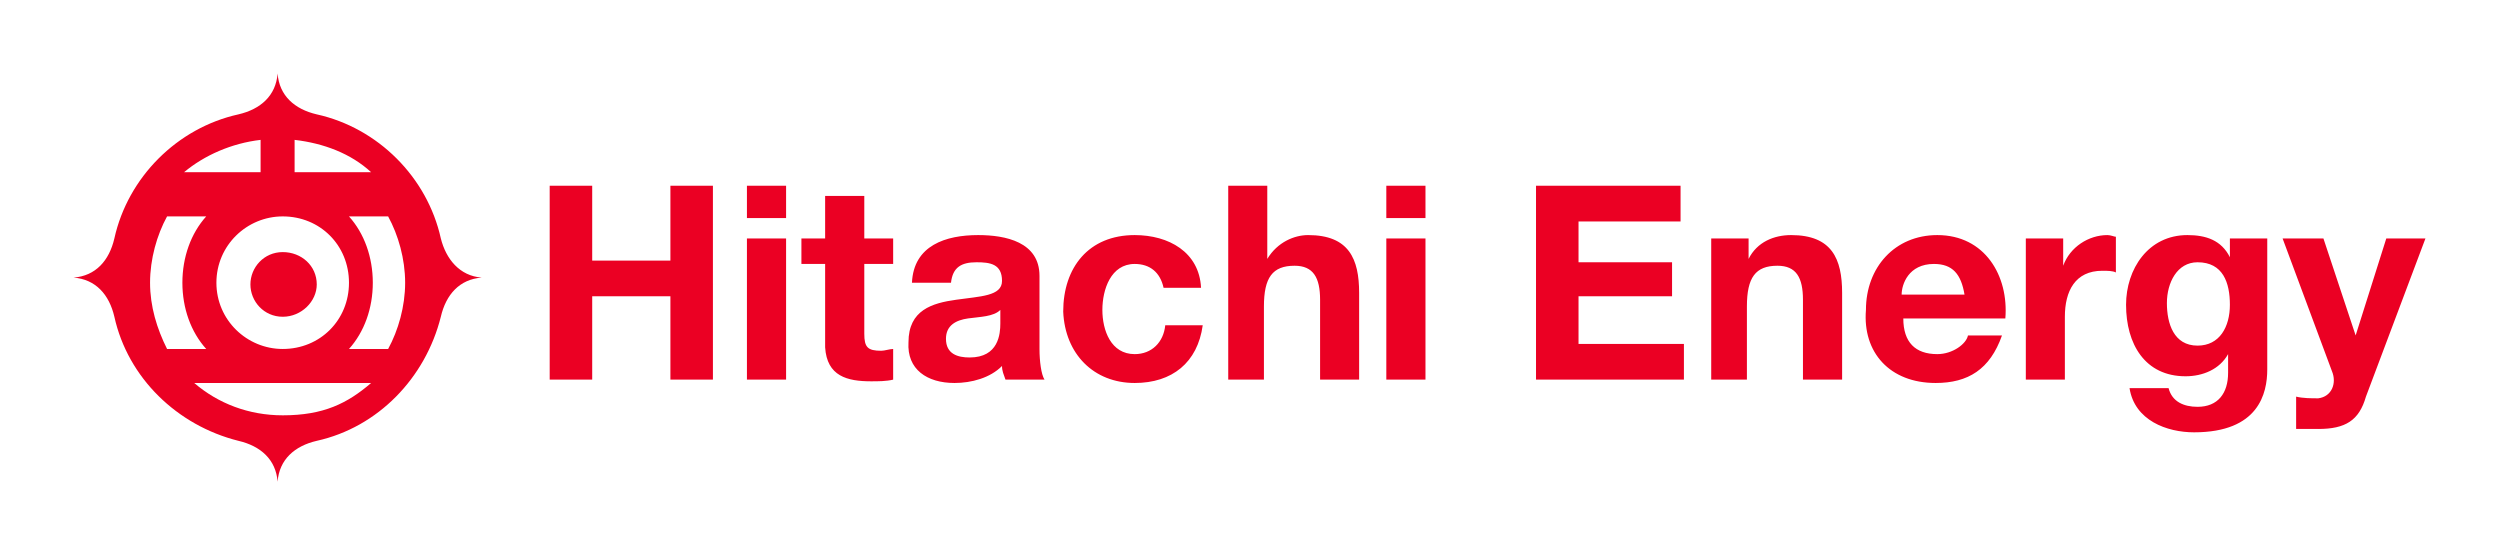
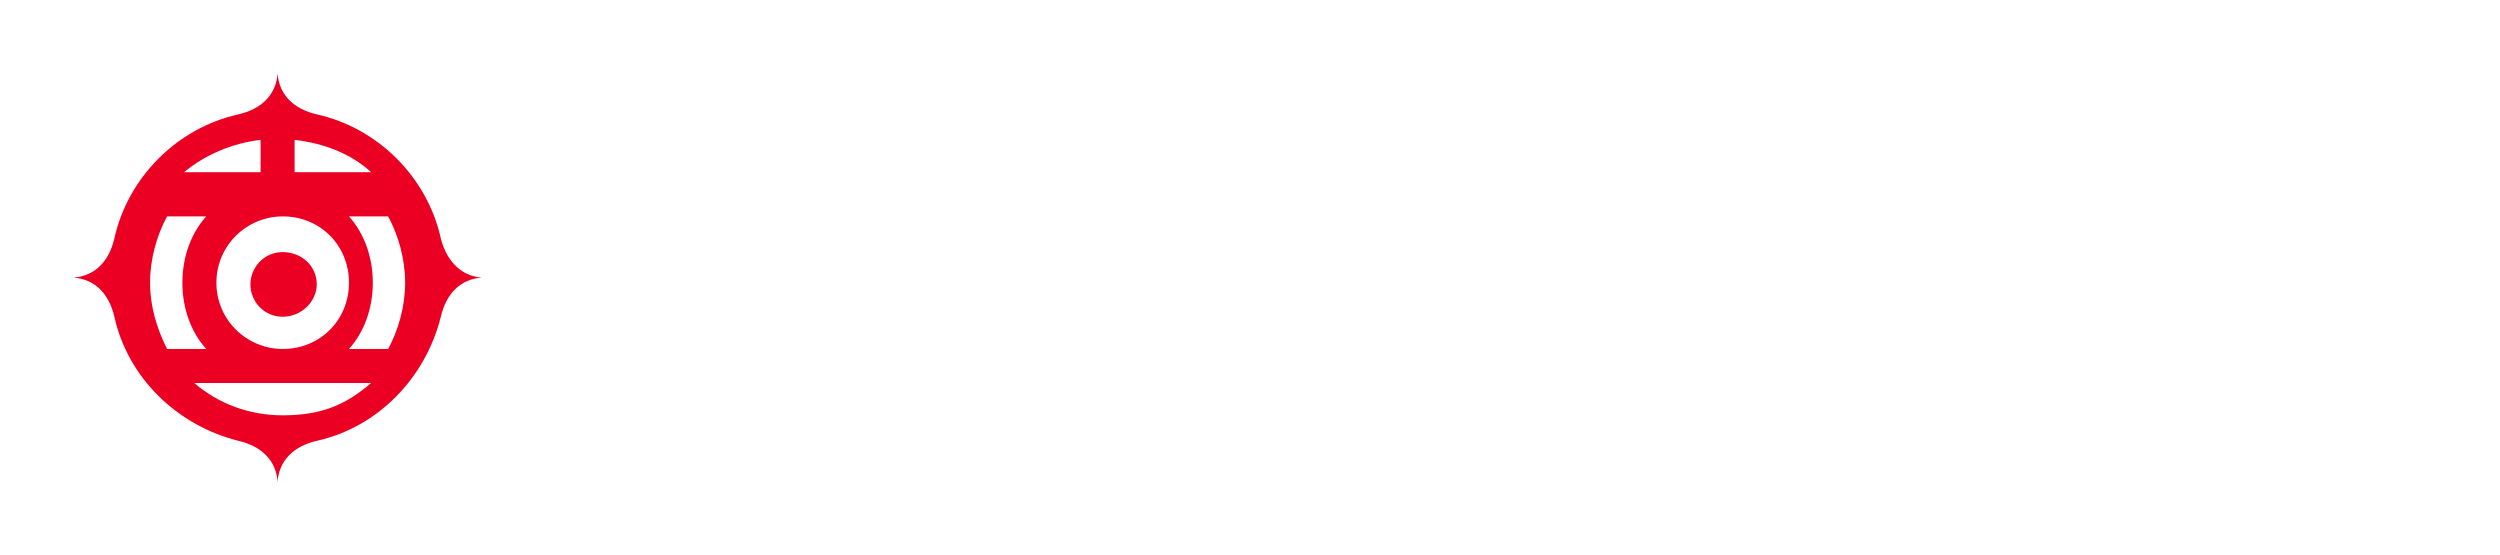
<svg xmlns="http://www.w3.org/2000/svg" version="1.1" id="svg2" xml:space="preserve" width="203.999" height="45.318" viewBox="0 0 203.999 45.318">
  <defs id="defs6" />
  <g id="g8" transform="matrix(1.333,0,0,1.333,6,6)">
    <g id="g10" transform="scale(1.388)">
-       <path d="M 22.875,13.5 V 9.824 h 3.449 V 13.5 h 1.875 V 4.949 H 26.324 V 8.25 H 22.875 V 4.949 H 21 V 13.5 Z M 31.426,6.301 V 4.949 h -1.727 v 1.426 h 1.727 z m 0,7.199 V 7.273 H 29.699 V 13.5 Z m 3.75,0.074 c 0.301,0 0.676,0 0.972,-0.074 v -1.352 c -0.148,0 -0.375,0.079 -0.523,0.079 -0.602,0 -0.75,-0.153 -0.75,-0.75 V 8.398 h 1.273 V 7.273 H 34.875 V 5.398 h -1.727 v 1.875 h -1.046 v 1.125 h 1.046 v 3.676 c 0.079,1.278 0.977,1.5 2.028,1.5 z m 3.676,0.074 c 0.75,0 1.574,-0.222 2.097,-0.75 0,0.227 0.074,0.375 0.153,0.602 h 1.722 C 42.676,13.273 42.602,12.676 42.602,12.148 V 8.926 c 0,-1.5 -1.5,-1.801 -2.704,-1.801 -1.421,0 -2.847,0.449 -2.921,2.102 h 1.722 c 0.074,-0.676 0.449,-0.903 1.125,-0.903 0.602,0 1.125,0.074 1.125,0.824 0,0.676 -0.972,0.676 -2.023,0.829 -1.051,0.148 -2.102,0.449 -2.102,1.875 -0.074,1.199 0.824,1.796 2.028,1.796 z m 0.671,-1.125 c -0.523,0 -1.046,-0.148 -1.046,-0.824 0,-0.597 0.449,-0.824 0.972,-0.898 0.528,-0.074 1.125,-0.074 1.426,-0.375 v 0.597 c 0,0.454 -0.074,1.5 -1.352,1.5 z m 7.278,1.125 c 1.648,0 2.773,-0.898 3,-2.546 h -1.653 c -0.074,0.75 -0.597,1.273 -1.347,1.273 -1.051,0 -1.426,-1.051 -1.426,-1.949 0,-0.903 0.375,-2.028 1.426,-2.028 0.676,0 1.125,0.375 1.273,1.051 h 1.653 C 49.648,7.875 48.301,7.125 46.801,7.125 c -2.028,0 -3.153,1.426 -3.153,3.375 0.079,1.875 1.352,3.148 3.153,3.148 z M 52.5,13.5 v -3.227 c 0,-1.273 0.375,-1.796 1.352,-1.796 0.824,0 1.125,0.523 1.125,1.5 V 13.5 h 1.722 V 9.676 c 0,-1.5 -0.449,-2.551 -2.25,-2.551 -0.597,0 -1.347,0.301 -1.801,1.051 V 4.949 H 50.926 V 13.5 Z M 59.625,6.301 V 4.949 h -1.727 v 1.426 h 1.727 z m 0,7.199 V 7.273 H 57.898 V 13.5 Z m 11.398,0 V 11.926 H 66.375 V 9.824 H 70.5 v -1.5 H 66.375 V 6.523 h 4.5 V 4.949 H 64.5 V 13.5 Z m 2.778,0 v -3.227 c 0,-1.273 0.375,-1.796 1.347,-1.796 0.829,0 1.125,0.523 1.125,1.5 V 13.5 H 78 V 9.676 c 0,-1.5 -0.449,-2.551 -2.25,-2.551 -0.75,0 -1.5,0.301 -1.875,1.051 V 7.273 H 72.227 V 13.5 Z m 8.324,0.148 c 1.426,0 2.398,-0.597 2.926,-2.097 h -1.5 c -0.074,0.375 -0.676,0.824 -1.352,0.824 -0.972,0 -1.5,-0.523 -1.5,-1.574 h 4.5 c 0.153,-1.875 -0.898,-3.676 -3,-3.676 -1.875,0 -3.148,1.426 -3.148,3.301 -0.153,1.875 1.051,3.222 3.074,3.222 z M 83.398,9.75 h -2.773 c 0,-0.449 0.301,-1.352 1.426,-1.352 0.824,0 1.199,0.454 1.347,1.352 z m 4.426,3.75 v -2.773 c 0,-1.125 0.449,-2.028 1.653,-2.028 0.222,0 0.449,0 0.597,0.074 V 7.199 c -0.074,0 -0.222,-0.074 -0.375,-0.074 -0.824,0 -1.648,0.523 -1.949,1.352 V 7.273 H 86.102 V 13.5 Z m 5.699,2.324 c 2.852,0 3.227,-1.722 3.227,-2.773 V 7.273 h -1.648 v 0.829 c -0.375,-0.75 -1.051,-0.977 -1.875,-0.977 -1.727,0 -2.704,1.5 -2.704,3.074 0,1.727 0.829,3.153 2.625,3.153 0.75,0 1.5,-0.301 1.875,-0.977 v 0.824 c 0,0.903 -0.449,1.5 -1.347,1.5 -0.602,0 -1.125,-0.222 -1.278,-0.824 h -1.722 c 0.222,1.426 1.648,1.949 2.847,1.949 z M 93.676,12 c -1.051,0 -1.352,-0.977 -1.352,-1.875 0,-0.898 0.449,-1.801 1.352,-1.801 1.125,0 1.426,0.903 1.426,1.875 0,0.977 -0.454,1.801 -1.426,1.801 z M 99,15.676 c 1.199,0 1.801,-0.375 2.102,-1.426 l 2.625,-6.977 H 102 l -1.352,4.278 -1.421,-4.278 h -1.801 l 2.176,5.852 c 0.222,0.523 0,1.125 -0.602,1.199 -0.301,0 -0.676,0 -0.977,-0.074 v 1.426 c 0.301,0 0.676,0 0.977,0 z" style="fill:#eb0023;fill-opacity:1;fill-rule:nonzero;stroke:none" id="path12" />
      <path d="m 13.875,12.148 c 0.449,-0.824 0.75,-1.875 0.75,-2.921 0,-1.051 -0.301,-2.102 -0.75,-2.926 h -1.727 c 0.676,0.75 1.051,1.801 1.051,2.926 0,1.125 -0.375,2.171 -1.051,2.921 z m -8.023,0 C 5.176,11.398 4.801,10.352 4.801,9.227 4.801,8.102 5.176,7.051 5.852,6.301 H 4.125 c -0.449,0.824 -0.75,1.875 -0.75,2.926 0,1.046 0.301,2.023 0.75,2.921 z m 3.375,-1.421 c 0.824,0 1.5,-0.676 1.5,-1.426 0,-0.824 -0.676,-1.426 -1.5,-1.426 -0.829,0 -1.426,0.676 -1.426,1.426 0,0.75 0.597,1.426 1.426,1.426 z m 0,4.347 c 1.796,0 2.847,-0.523 3.898,-1.426 H 5.324 c 1.051,0.903 2.403,1.426 3.903,1.426 z M 9.75,4.352 h 3.375 C 12.227,3.523 11.023,3.074 9.75,2.926 Z m -4.875,0 H 8.25 V 2.926 C 6.977,3.074 5.773,3.602 4.875,4.352 Z m 4.352,7.796 c 1.648,0 2.921,-1.273 2.921,-2.921 0,-1.653 -1.273,-2.926 -2.921,-2.926 -1.579,0 -2.926,1.273 -2.926,2.926 0,1.648 1.347,2.921 2.926,2.921 z m 1.5,-10.347 c 2.699,0.597 4.875,2.773 5.472,5.472 C 16.426,8.176 17.023,8.926 18,9 17.023,9.074 16.426,9.75 16.199,10.727 15.523,13.426 13.426,15.602 10.727,16.199 9.75,16.426 9.074,17.023 9,18 8.926,17.023 8.25,16.426 7.273,16.199 4.574,15.523 2.398,13.426 1.801,10.727 1.574,9.75 0.977,9.074 0,9 0.977,8.926 1.574,8.25 1.801,7.273 2.398,4.574 4.574,2.398 7.273,1.801 8.25,1.574 8.926,0.977 9,0 9.074,0.977 9.75,1.574 10.727,1.801 Z" style="fill:#eb0023;fill-opacity:1;fill-rule:evenodd;stroke:none" id="path14" />
    </g>
  </g>
</svg>